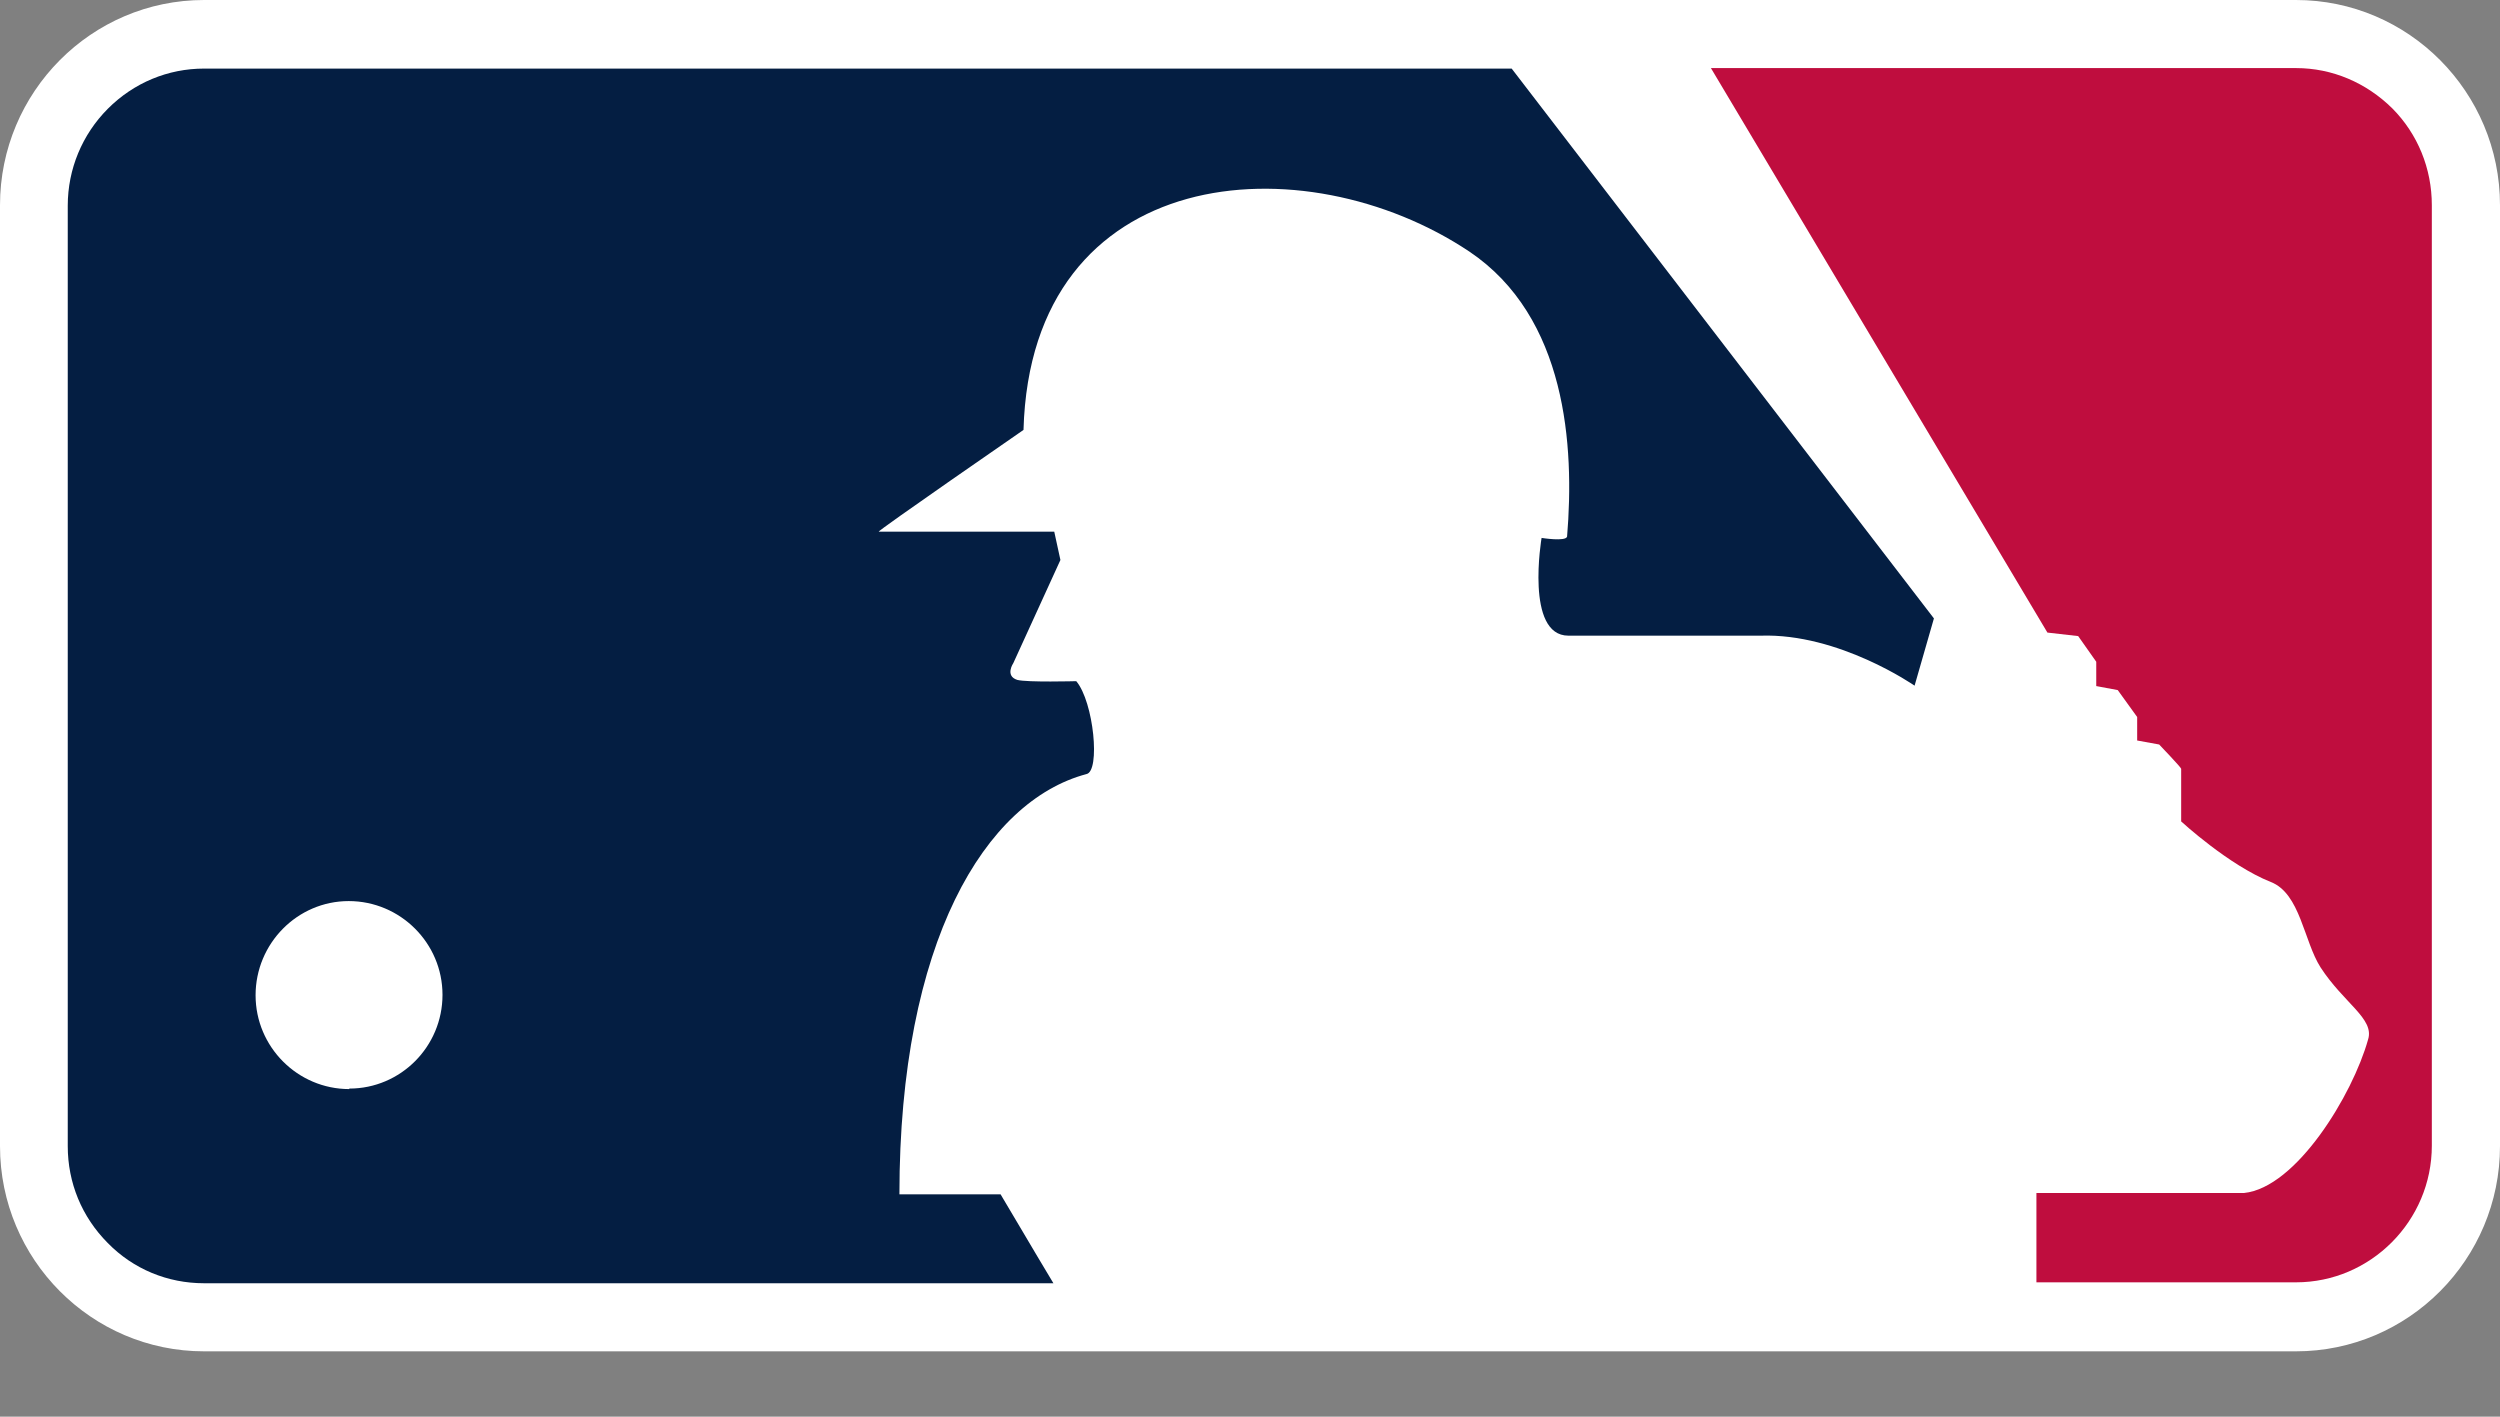
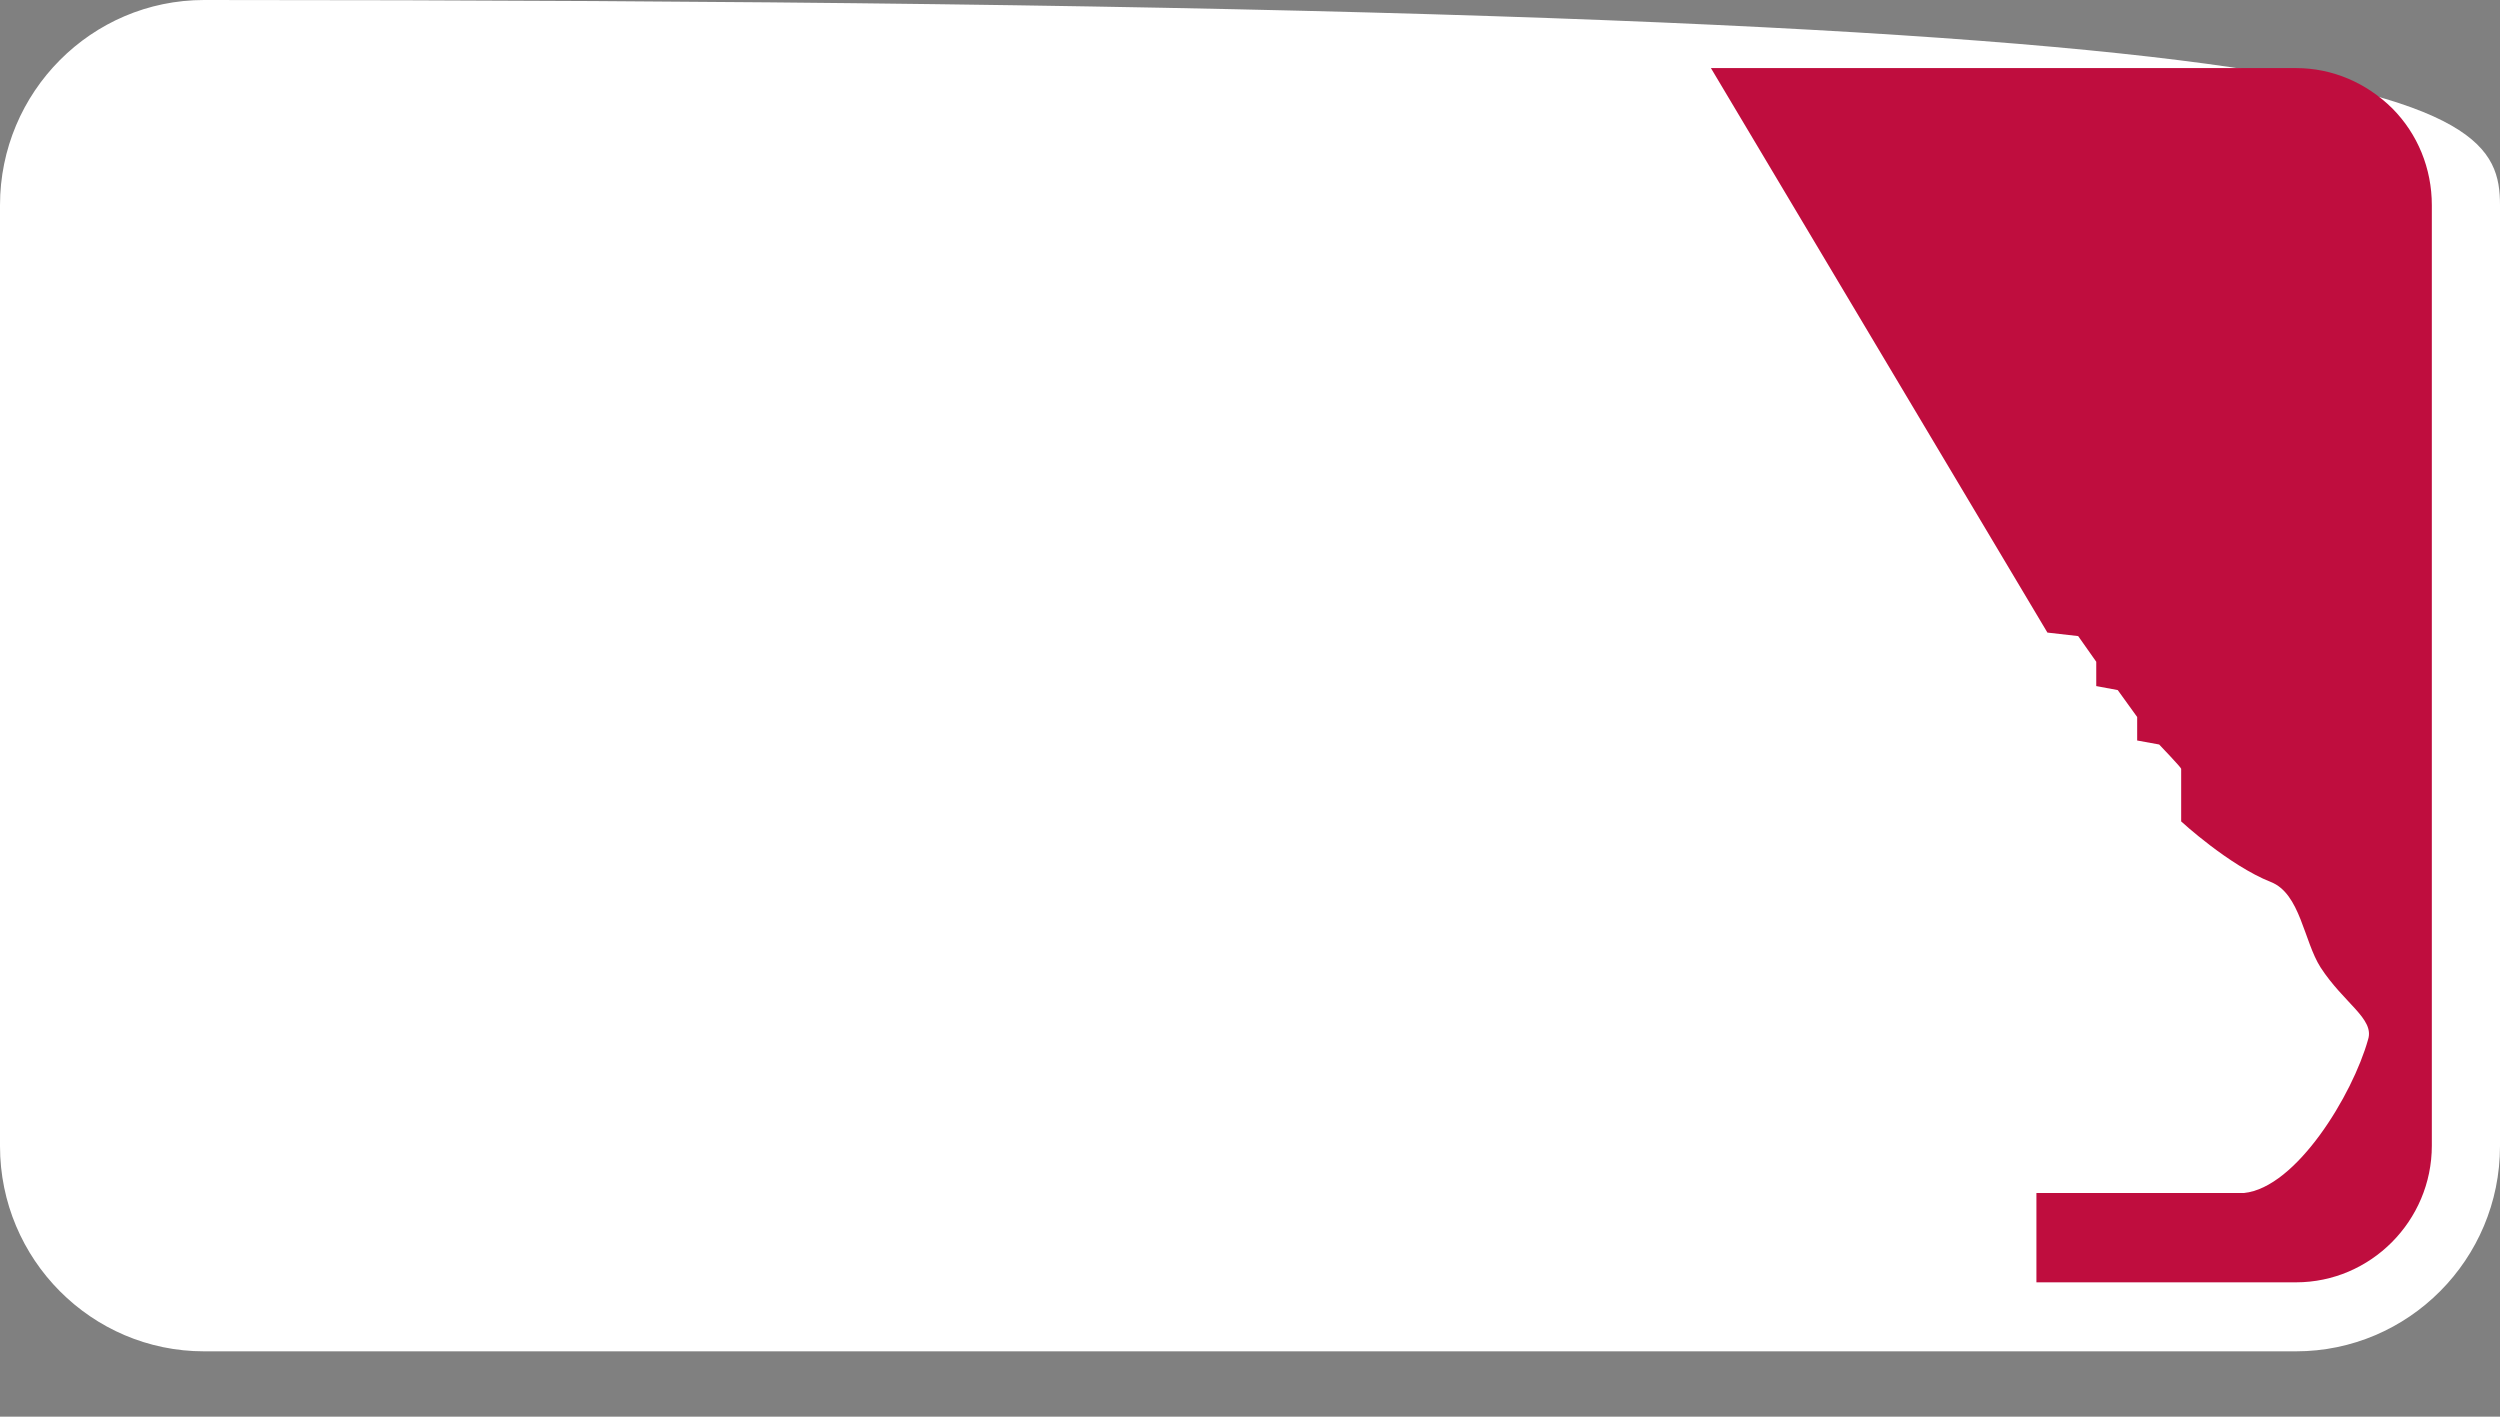
<svg xmlns="http://www.w3.org/2000/svg" width="30" height="17" viewBox="0 0 30 17" fill="none">
  <rect x="0" y="0" width="30" height="17" fill="#808080" stroke="none" />
  <g clip-path="url(#clip0_1_44)">
-     <path d="M2.449 0H27.551C28.902 0 30 1.104 30 2.463V13.753C30 15.112 28.902 16.216 27.551 16.216H2.449C1.098 16.216 0 15.112 0 13.753V2.463C0 1.104 1.098 0 2.449 0Z" fill="white" />
+     <path d="M2.449 0C28.902 0 30 1.104 30 2.463V13.753C30 15.112 28.902 16.216 27.551 16.216H2.449C1.098 16.216 0 15.112 0 13.753V2.463C0 1.104 1.098 0 2.449 0Z" fill="white" />
    <path d="M28.707 1.3C28.395 0.993 27.989 0.817 27.551 0.817H20.531L24.569 7.591L24.938 7.633L25.155 7.941V8.233L25.413 8.281L25.646 8.604V8.886L25.91 8.934C25.91 8.934 26.174 9.21 26.174 9.225V9.857C26.174 9.857 26.744 10.383 27.25 10.584C27.604 10.722 27.646 11.296 27.847 11.609C28.126 12.039 28.496 12.225 28.417 12.474C28.232 13.137 27.556 14.252 26.928 14.316C26.928 14.316 25.361 14.316 24.437 14.316V15.388H27.551C28.448 15.388 29.182 14.65 29.182 13.748V2.463C29.182 2.022 29.013 1.608 28.707 1.3Z" fill="#BF0D3E" />
-     <path d="M18.14 0.823H2.449C2.016 0.823 1.605 0.993 1.293 1.306C0.987 1.614 0.813 2.028 0.813 2.468V13.753C0.813 14.194 0.982 14.603 1.293 14.916C1.599 15.229 2.011 15.399 2.449 15.399H12.641C12.382 14.969 12.097 14.48 12.007 14.332H10.793C10.793 11.301 11.823 9.613 13.037 9.289C13.206 9.257 13.126 8.424 12.915 8.174C12.915 8.174 12.329 8.19 12.208 8.159C12.055 8.111 12.16 7.957 12.16 7.957L12.725 6.72L12.651 6.38H10.545C10.514 6.38 12.282 5.159 12.282 5.159C12.372 1.943 15.649 1.693 17.634 3.02C18.8 3.806 18.895 5.356 18.805 6.439C18.79 6.502 18.499 6.455 18.499 6.455C18.499 6.455 18.299 7.628 18.821 7.628H21.128C22.067 7.596 22.975 8.228 22.975 8.228L23.207 7.421L18.14 0.823ZM4.191 13.069C3.573 13.069 3.067 12.564 3.067 11.943C3.067 11.322 3.568 10.813 4.185 10.813C4.803 10.813 5.31 11.317 5.31 11.938C5.31 12.559 4.808 13.063 4.191 13.063" fill="#041E42" />
  </g>
  <defs>
    <clipPath id="clip0_1_44">
      <rect width="30" height="16.216" fill="white" />
    </clipPath>
  </defs>
</svg>